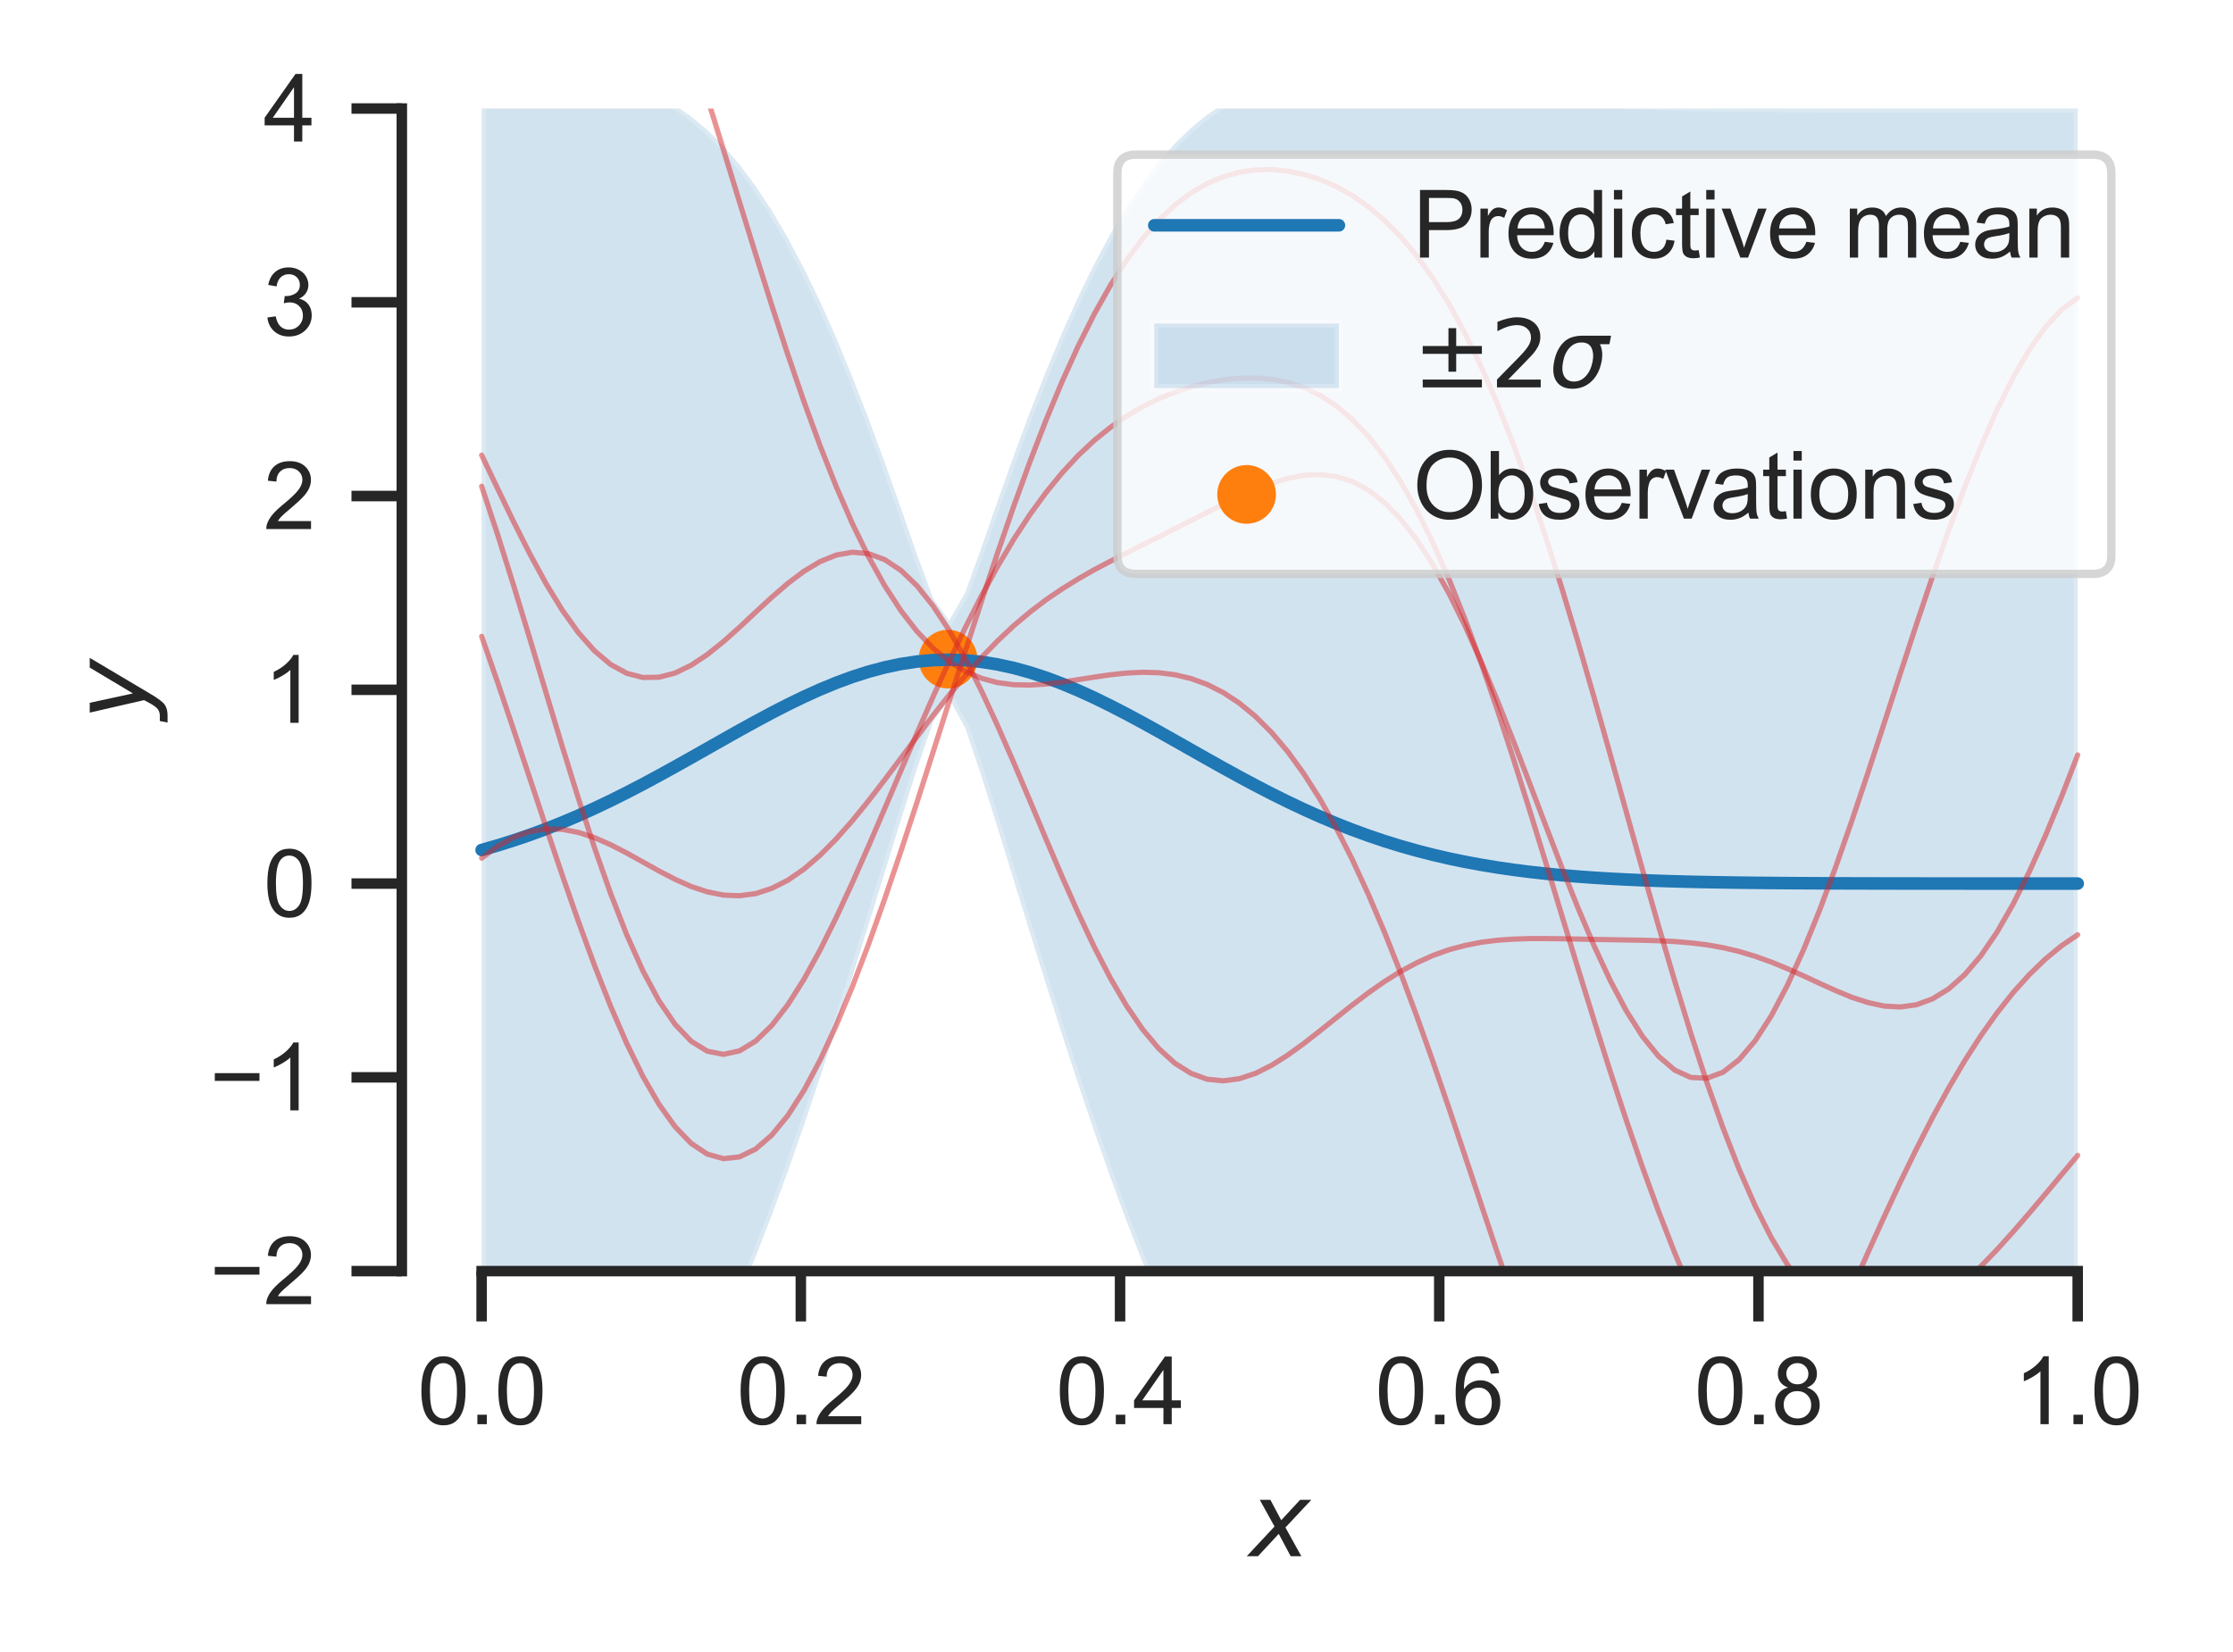
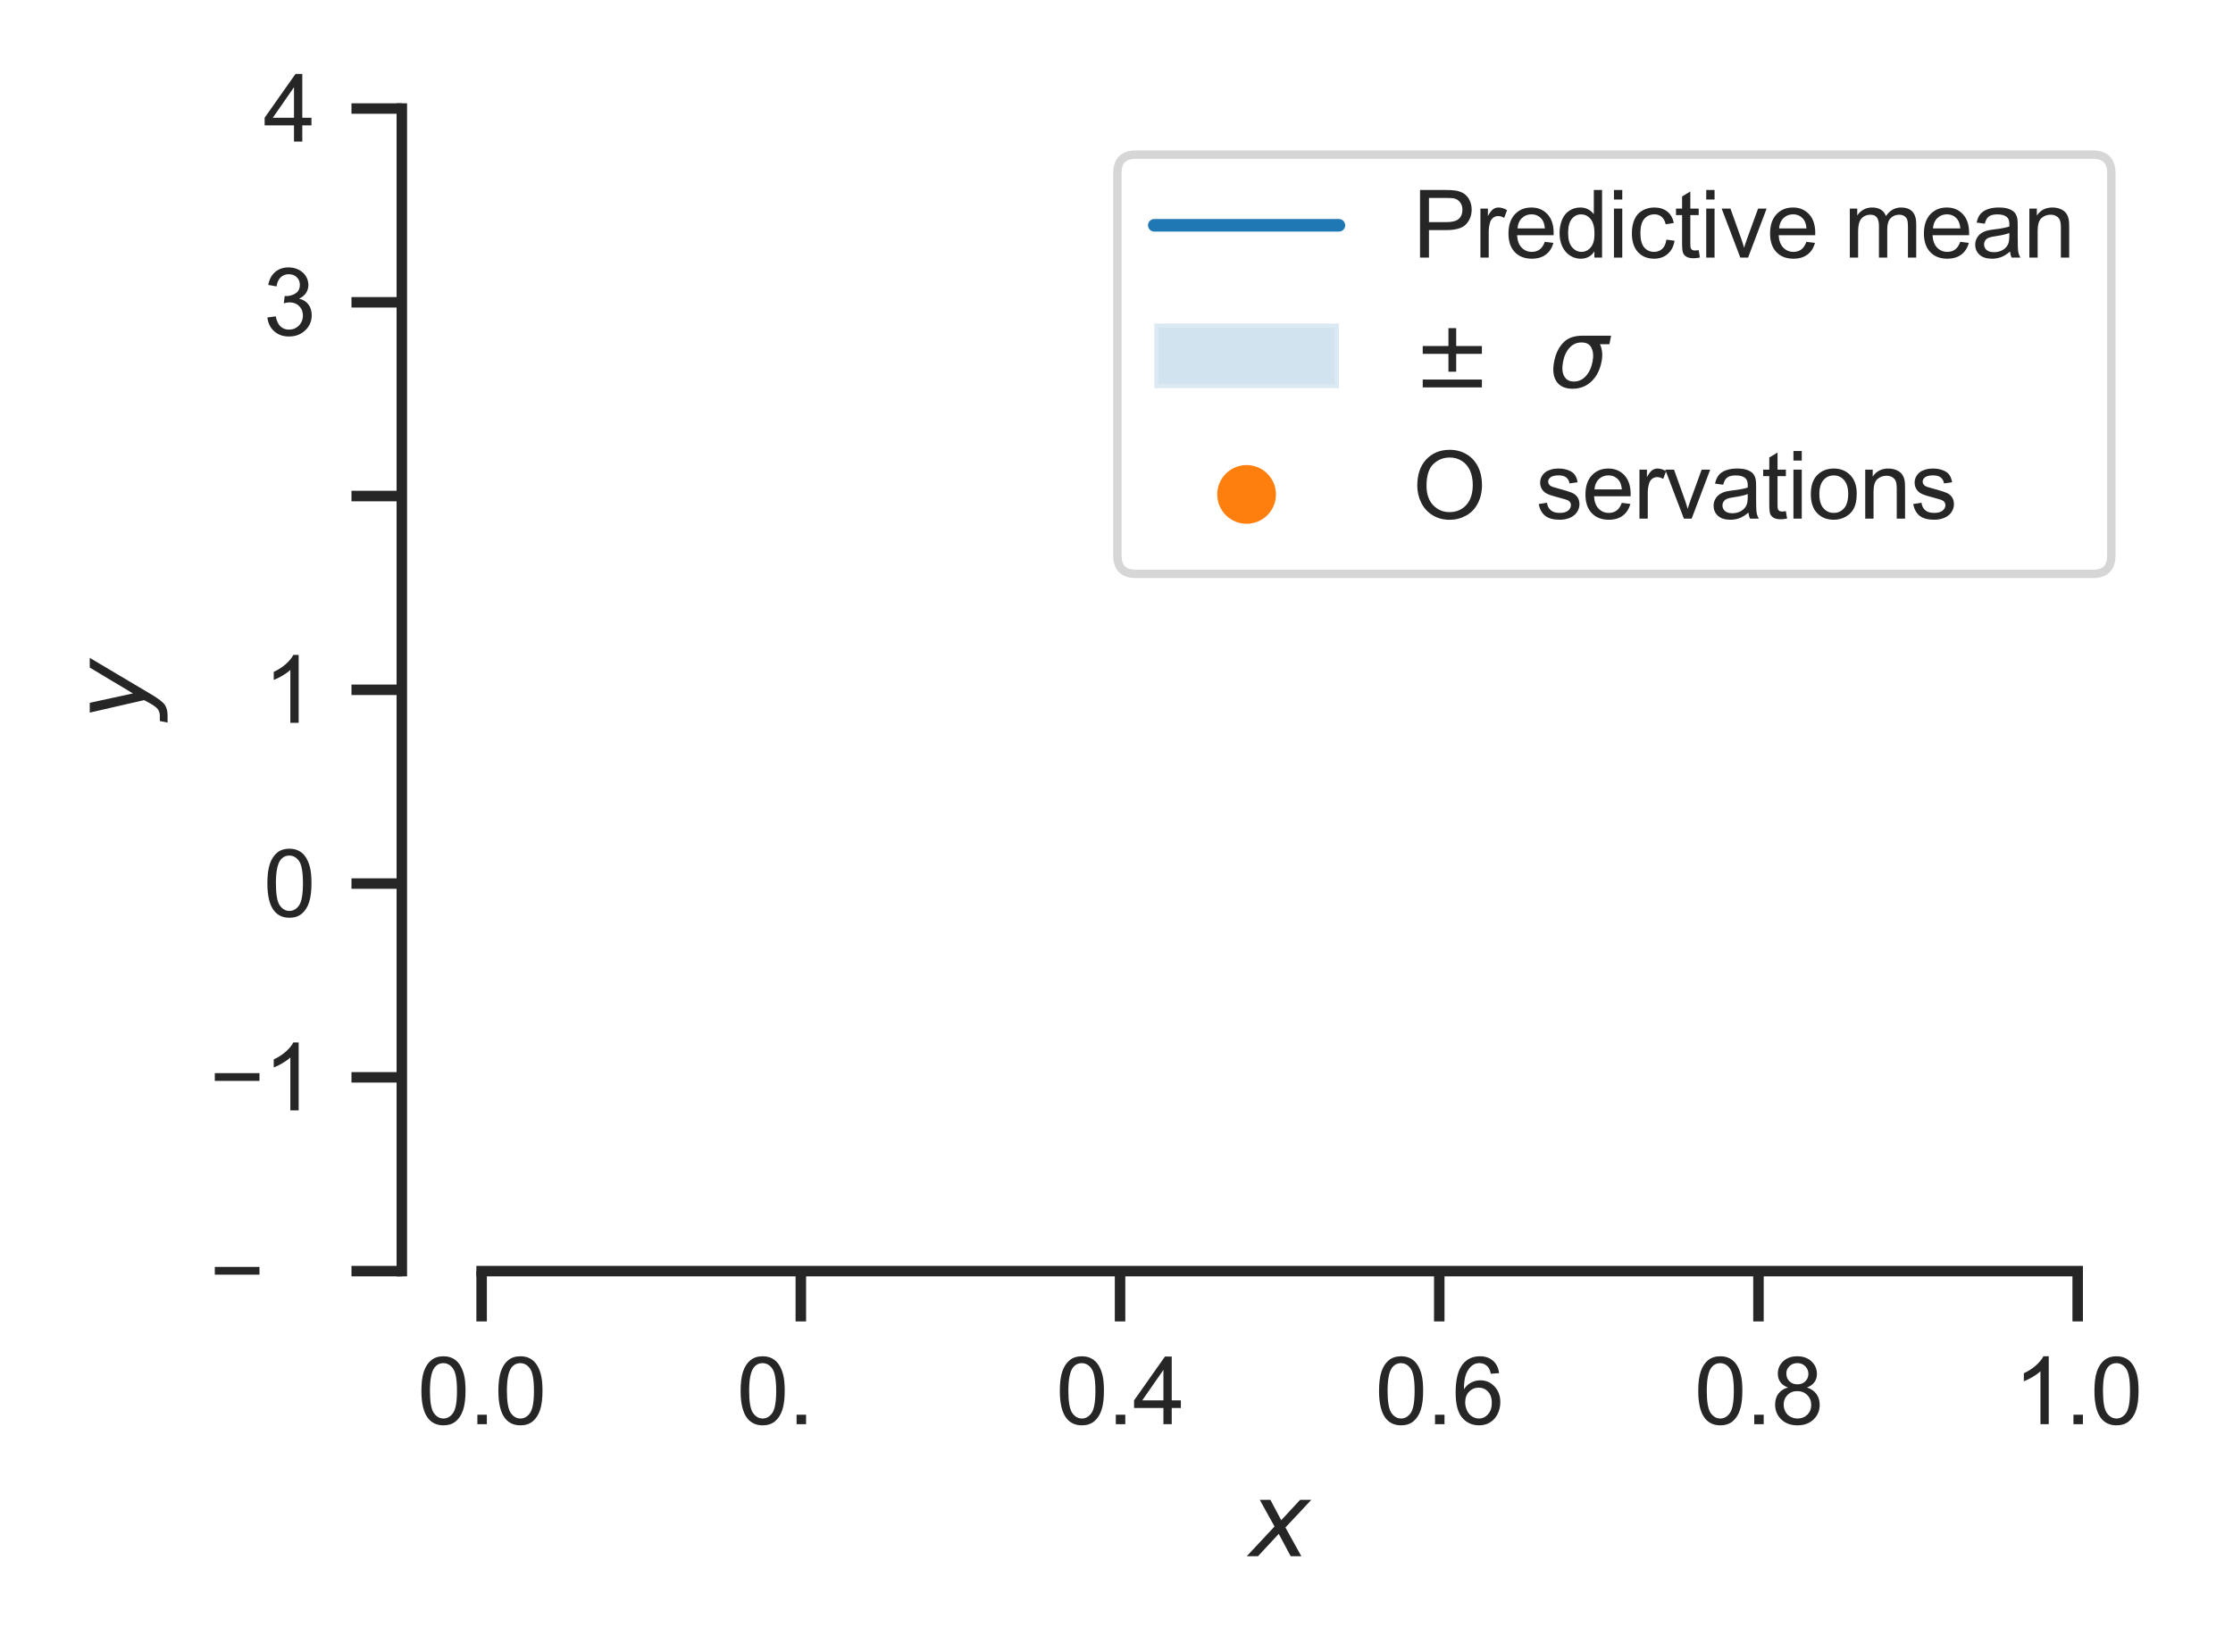
<svg xmlns="http://www.w3.org/2000/svg" xmlns:xlink="http://www.w3.org/1999/xlink" width="212.913pt" height="157.557pt" viewBox="0 0 212.913 157.557" version="1.1">
  <defs>
    <style type="text/css">*{stroke-linejoin: round; stroke-linecap: butt}</style>
  </defs>
  <g id="figure_1">
    <g id="patch_1">
      <path d="M 0 157.557  L 212.913 157.557  L 212.913 0  L 0 0  z " style="fill: #ffffff" />
    </g>
    <g id="axes_1">
      <g id="patch_2">
        <path d="M 38.313 121.229  L 205.713 121.229  L 205.713 10.349  L 38.313 10.349  z " style="fill: #ffffff" />
      </g>
      <g id="matplotlib.axis_1">
        <g id="xtick_1">
          <g id="line2d_1">
            <defs>
              <path id="m4e5425ed38" d="M 0 0  L 0 4.8  " style="stroke: #262626" />
            </defs>
            <g>
              <use xlink:href="#m4e5425ed38" x="45.922" y="121.229" style="fill: #262626; stroke: #262626" />
            </g>
          </g>
          <g id="text_1">
            <g style="fill: #262626" transform="translate(39.806 135.828) scale(0.088 -0.088)">
              <defs>
                <path id="ArialMT-30" d="M 266 2259  Q 266 3072 433 3567  Q 600 4063 929 4331  Q 1259 4600 1759 4600  Q 2128 4600 2406 4451  Q 2684 4303 2865 4023  Q 3047 3744 3150 3342  Q 3253 2941 3253 2259  Q 3253 1453 3087 958  Q 2922 463 2592 192  Q 2263 -78 1759 -78  Q 1097 -78 719 397  Q 266 969 266 2259  z M 844 2259  Q 844 1131 1108 757  Q 1372 384 1759 384  Q 2147 384 2411 759  Q 2675 1134 2675 2259  Q 2675 3391 2411 3762  Q 2147 4134 1753 4134  Q 1366 4134 1134 3806  Q 844 3388 844 2259  z " transform="scale(0.016)" />
                <path id="ArialMT-2e" d="M 581 0  L 581 641  L 1222 641  L 1222 0  L 581 0  z " transform="scale(0.016)" />
              </defs>
              <use xlink:href="#ArialMT-30" />
              <use xlink:href="#ArialMT-2e" x="55.615" />
              <use xlink:href="#ArialMT-30" x="83.398" />
            </g>
          </g>
        </g>
        <g id="xtick_2">
          <g id="line2d_2">
            <g>
              <use xlink:href="#m4e5425ed38" x="76.358" y="121.229" style="fill: #262626; stroke: #262626" />
            </g>
          </g>
          <g id="text_2">
            <g style="fill: #262626" transform="translate(70.242 135.828) scale(0.088 -0.088)">
              <defs>
-                 <path id="ArialMT-32" d="M 3222 541  L 3222 0  L 194 0  Q 188 203 259 391  Q 375 700 629 1000  Q 884 1300 1366 1694  Q 2113 2306 2375 2664  Q 2638 3022 2638 3341  Q 2638 3675 2398 3904  Q 2159 4134 1775 4134  Q 1369 4134 1125 3890  Q 881 3647 878 3216  L 300 3275  Q 359 3922 746 4261  Q 1134 4600 1788 4600  Q 2447 4600 2831 4234  Q 3216 3869 3216 3328  Q 3216 3053 3103 2787  Q 2991 2522 2730 2228  Q 2469 1934 1863 1422  Q 1356 997 1212 845  Q 1069 694 975 541  L 3222 541  z " transform="scale(0.016)" />
-               </defs>
+                 </defs>
              <use xlink:href="#ArialMT-30" />
              <use xlink:href="#ArialMT-2e" x="55.615" />
              <use xlink:href="#ArialMT-32" x="83.398" />
            </g>
          </g>
        </g>
        <g id="xtick_3">
          <g id="line2d_3">
            <g>
              <use xlink:href="#m4e5425ed38" x="106.795" y="121.229" style="fill: #262626; stroke: #262626" />
            </g>
          </g>
          <g id="text_3">
            <g style="fill: #262626" transform="translate(100.679 135.828) scale(0.088 -0.088)">
              <defs>
                <path id="ArialMT-34" d="M 2069 0  L 2069 1097  L 81 1097  L 81 1613  L 2172 4581  L 2631 4581  L 2631 1613  L 3250 1613  L 3250 1097  L 2631 1097  L 2631 0  L 2069 0  z M 2069 1613  L 2069 3678  L 634 1613  L 2069 1613  z " transform="scale(0.016)" />
              </defs>
              <use xlink:href="#ArialMT-30" />
              <use xlink:href="#ArialMT-2e" x="55.615" />
              <use xlink:href="#ArialMT-34" x="83.398" />
            </g>
          </g>
        </g>
        <g id="xtick_4">
          <g id="line2d_4">
            <g>
              <use xlink:href="#m4e5425ed38" x="137.231" y="121.229" style="fill: #262626; stroke: #262626" />
            </g>
          </g>
          <g id="text_4">
            <g style="fill: #262626" transform="translate(131.115 135.828) scale(0.088 -0.088)">
              <defs>
                <path id="ArialMT-36" d="M 3184 3459  L 2625 3416  Q 2550 3747 2413 3897  Q 2184 4138 1850 4138  Q 1581 4138 1378 3988  Q 1113 3794 959 3422  Q 806 3050 800 2363  Q 1003 2672 1297 2822  Q 1591 2972 1913 2972  Q 2475 2972 2870 2558  Q 3266 2144 3266 1488  Q 3266 1056 3080 686  Q 2894 316 2569 119  Q 2244 -78 1831 -78  Q 1128 -78 684 439  Q 241 956 241 2144  Q 241 3472 731 4075  Q 1159 4600 1884 4600  Q 2425 4600 2770 4297  Q 3116 3994 3184 3459  z M 888 1484  Q 888 1194 1011 928  Q 1134 663 1356 523  Q 1578 384 1822 384  Q 2178 384 2434 671  Q 2691 959 2691 1453  Q 2691 1928 2437 2201  Q 2184 2475 1800 2475  Q 1419 2475 1153 2201  Q 888 1928 888 1484  z " transform="scale(0.016)" />
              </defs>
              <use xlink:href="#ArialMT-30" />
              <use xlink:href="#ArialMT-2e" x="55.615" />
              <use xlink:href="#ArialMT-36" x="83.398" />
            </g>
          </g>
        </g>
        <g id="xtick_5">
          <g id="line2d_5">
            <g>
              <use xlink:href="#m4e5425ed38" x="167.667" y="121.229" style="fill: #262626; stroke: #262626" />
            </g>
          </g>
          <g id="text_5">
            <g style="fill: #262626" transform="translate(161.551 135.828) scale(0.088 -0.088)">
              <defs>
                <path id="ArialMT-38" d="M 1131 2484  Q 781 2613 612 2850  Q 444 3088 444 3419  Q 444 3919 803 4259  Q 1163 4600 1759 4600  Q 2359 4600 2725 4251  Q 3091 3903 3091 3403  Q 3091 3084 2923 2848  Q 2756 2613 2416 2484  Q 2838 2347 3058 2040  Q 3278 1734 3278 1309  Q 3278 722 2862 322  Q 2447 -78 1769 -78  Q 1091 -78 675 323  Q 259 725 259 1325  Q 259 1772 486 2073  Q 713 2375 1131 2484  z M 1019 3438  Q 1019 3113 1228 2906  Q 1438 2700 1772 2700  Q 2097 2700 2305 2904  Q 2513 3109 2513 3406  Q 2513 3716 2298 3927  Q 2084 4138 1766 4138  Q 1444 4138 1231 3931  Q 1019 3725 1019 3438  z M 838 1322  Q 838 1081 952 856  Q 1066 631 1291 507  Q 1516 384 1775 384  Q 2178 384 2440 643  Q 2703 903 2703 1303  Q 2703 1709 2433 1975  Q 2163 2241 1756 2241  Q 1359 2241 1098 1978  Q 838 1716 838 1322  z " transform="scale(0.016)" />
              </defs>
              <use xlink:href="#ArialMT-30" />
              <use xlink:href="#ArialMT-2e" x="55.615" />
              <use xlink:href="#ArialMT-38" x="83.398" />
            </g>
          </g>
        </g>
        <g id="xtick_6">
          <g id="line2d_6">
            <g>
              <use xlink:href="#m4e5425ed38" x="198.104" y="121.229" style="fill: #262626; stroke: #262626" />
            </g>
          </g>
          <g id="text_6">
            <g style="fill: #262626" transform="translate(191.988 135.828) scale(0.088 -0.088)">
              <defs>
                <path id="ArialMT-31" d="M 2384 0  L 1822 0  L 1822 3584  Q 1619 3391 1289 3197  Q 959 3003 697 2906  L 697 3450  Q 1169 3672 1522 3987  Q 1875 4303 2022 4600  L 2384 4600  L 2384 0  z " transform="scale(0.016)" />
              </defs>
              <use xlink:href="#ArialMT-31" />
              <use xlink:href="#ArialMT-2e" x="55.615" />
              <use xlink:href="#ArialMT-30" x="83.398" />
            </g>
          </g>
        </g>
        <g id="text_7">
          <g style="fill: #262626" transform="translate(119.133 148.449) scale(0.096 -0.096)">
            <defs>
              <path id="DejaVuSans-Oblique-78" d="M 3841 3500  L 2234 1784  L 3219 0  L 2559 0  L 1819 1388  L 531 0  L -166 0  L 1556 1844  L 641 3500  L 1300 3500  L 1972 2234  L 3144 3500  L 3841 3500  z " transform="scale(0.016)" />
            </defs>
            <use xlink:href="#DejaVuSans-Oblique-78" transform="translate(0 0.312)" />
          </g>
        </g>
      </g>
      <g id="matplotlib.axis_2">
        <g id="ytick_1">
          <g id="line2d_7">
            <defs>
              <path id="m8a54c8a259" d="M 0 0  L -4.8 0  " style="stroke: #262626" />
            </defs>
            <g>
              <use xlink:href="#m8a54c8a259" x="38.313" y="121.229" style="fill: #262626; stroke: #262626" />
            </g>
          </g>
          <g id="text_8">
            <g style="fill: #262626" transform="translate(19.98 124.379) scale(0.088 -0.088)">
              <defs>
                <path id="ArialMT-2212" d="M 3381 1997  L 356 1997  L 356 2522  L 3381 2522  L 3381 1997  z " transform="scale(0.016)" />
              </defs>
              <use xlink:href="#ArialMT-2212" />
              <use xlink:href="#ArialMT-32" x="58.398" />
            </g>
          </g>
        </g>
        <g id="ytick_2">
          <g id="line2d_8">
            <g>
              <use xlink:href="#m8a54c8a259" x="38.313" y="102.749" style="fill: #262626; stroke: #262626" />
            </g>
          </g>
          <g id="text_9">
            <g style="fill: #262626" transform="translate(19.98 105.899) scale(0.088 -0.088)">
              <use xlink:href="#ArialMT-2212" />
              <use xlink:href="#ArialMT-31" x="58.398" />
            </g>
          </g>
        </g>
        <g id="ytick_3">
          <g id="line2d_9">
            <g>
              <use xlink:href="#m8a54c8a259" x="38.313" y="84.269" style="fill: #262626; stroke: #262626" />
            </g>
          </g>
          <g id="text_10">
            <g style="fill: #262626" transform="translate(25.119 87.419) scale(0.088 -0.088)">
              <use xlink:href="#ArialMT-30" />
            </g>
          </g>
        </g>
        <g id="ytick_4">
          <g id="line2d_10">
            <g>
              <use xlink:href="#m8a54c8a259" x="38.313" y="65.789" style="fill: #262626; stroke: #262626" />
            </g>
          </g>
          <g id="text_11">
            <g style="fill: #262626" transform="translate(25.119 68.939) scale(0.088 -0.088)">
              <use xlink:href="#ArialMT-31" />
            </g>
          </g>
        </g>
        <g id="ytick_5">
          <g id="line2d_11">
            <g>
              <use xlink:href="#m8a54c8a259" x="38.313" y="47.309" style="fill: #262626; stroke: #262626" />
            </g>
          </g>
          <g id="text_12">
            <g style="fill: #262626" transform="translate(25.119 50.459) scale(0.088 -0.088)">
              <use xlink:href="#ArialMT-32" />
            </g>
          </g>
        </g>
        <g id="ytick_6">
          <g id="line2d_12">
            <g>
              <use xlink:href="#m8a54c8a259" x="38.313" y="28.829" style="fill: #262626; stroke: #262626" />
            </g>
          </g>
          <g id="text_13">
            <g style="fill: #262626" transform="translate(25.119 31.979) scale(0.088 -0.088)">
              <defs>
                <path id="ArialMT-33" d="M 269 1209  L 831 1284  Q 928 806 1161 595  Q 1394 384 1728 384  Q 2125 384 2398 659  Q 2672 934 2672 1341  Q 2672 1728 2419 1979  Q 2166 2231 1775 2231  Q 1616 2231 1378 2169  L 1441 2663  Q 1497 2656 1531 2656  Q 1891 2656 2178 2843  Q 2466 3031 2466 3422  Q 2466 3731 2256 3934  Q 2047 4138 1716 4138  Q 1388 4138 1169 3931  Q 950 3725 888 3313  L 325 3413  Q 428 3978 793 4289  Q 1159 4600 1703 4600  Q 2078 4600 2393 4439  Q 2709 4278 2876 4000  Q 3044 3722 3044 3409  Q 3044 3113 2884 2869  Q 2725 2625 2413 2481  Q 2819 2388 3044 2092  Q 3269 1797 3269 1353  Q 3269 753 2831 336  Q 2394 -81 1725 -81  Q 1122 -81 723 278  Q 325 638 269 1209  z " transform="scale(0.016)" />
              </defs>
              <use xlink:href="#ArialMT-33" />
            </g>
          </g>
        </g>
        <g id="ytick_7">
          <g id="line2d_13">
            <g>
              <use xlink:href="#m8a54c8a259" x="38.313" y="10.349" style="fill: #262626; stroke: #262626" />
            </g>
          </g>
          <g id="text_14">
            <g style="fill: #262626" transform="translate(25.119 13.499) scale(0.088 -0.088)">
              <use xlink:href="#ArialMT-34" />
            </g>
          </g>
        </g>
        <g id="text_15">
          <g style="fill: #262626" transform="translate(13.963 68.669) rotate(-90) scale(0.096 -0.096)">
            <defs>
              <path id="DejaVuSans-Oblique-79" d="M 1588 -325  Q 1188 -997 936 -1164  Q 684 -1331 294 -1331  L -159 -1331  L -63 -850  L 269 -850  Q 509 -850 678 -719  Q 847 -588 1056 -206  L 1234 128  L 459 3500  L 1069 3500  L 1650 819  L 3256 3500  L 3859 3500  L 1588 -325  z " transform="scale(0.016)" />
            </defs>
            <use xlink:href="#DejaVuSans-Oblique-79" transform="translate(0 0.312)" />
          </g>
        </g>
      </g>
      <g id="PolyCollection_1">
        <defs>
          <path id="mef0ce78809" d="M 45.922 -149.575  L 45.922 -3.402  L 47.459 -4.089  L 48.996 -4.88  L 50.534 -5.785  L 52.071 -6.82  L 53.608 -7.996  L 55.145 -9.329  L 56.682 -10.832  L 58.219 -12.519  L 59.757 -14.404  L 61.294 -16.499  L 62.831 -18.815  L 64.368 -21.361  L 65.905 -24.145  L 67.443 -27.172  L 68.98 -30.442  L 70.517 -33.955  L 72.054 -37.705  L 73.591 -41.684  L 75.129 -45.878  L 76.666 -50.271  L 78.203 -54.843  L 79.74 -59.569  L 81.277 -64.419  L 82.815 -69.361  L 84.352 -74.352  L 85.889 -79.337  L 87.426 -84.217  L 88.963 -88.685  L 90.5 -90.933  L 92.038 -88.118  L 93.575 -83.55  L 95.112 -78.646  L 96.649 -73.655  L 98.186 -68.668  L 99.724 -63.737  L 101.261 -58.902  L 102.798 -54.196  L 104.335 -49.648  L 105.872 -45.281  L 107.41 -41.116  L 108.947 -37.169  L 110.484 -33.451  L 112.021 -29.972  L 113.558 -26.736  L 115.096 -23.743  L 116.633 -20.992  L 118.17 -18.478  L 119.707 -16.194  L 121.244 -14.129  L 122.781 -12.272  L 124.319 -10.612  L 125.856 -9.133  L 127.393 -7.823  L 128.93 -6.667  L 130.467 -5.652  L 132.005 -4.763  L 133.542 -3.988  L 135.079 -3.314  L 136.616 -2.729  L 138.153 -2.225  L 139.691 -1.79  L 141.228 -1.416  L 142.765 -1.095  L 144.302 -0.82  L 145.839 -0.586  L 147.377 -0.387  L 148.914 -0.218  L 150.451 -0.074  L 151.988 0.047  L 153.525 0.149  L 155.062 0.234  L 156.6 0.306  L 158.137 0.366  L 159.674 0.415  L 161.211 0.457  L 162.748 0.49  L 164.286 0.518  L 165.823 0.541  L 167.36 0.56  L 168.897 0.575  L 170.434 0.587  L 171.972 0.597  L 173.509 0.604  L 175.046 0.611  L 176.583 0.615  L 178.12 0.619  L 179.658 0.622  L 181.195 0.625  L 182.732 0.627  L 184.269 0.628  L 185.806 0.629  L 187.343 0.63  L 188.881 0.631  L 190.418 0.631  L 191.955 0.632  L 193.492 0.632  L 195.029 0.632  L 196.567 0.632  L 198.104 0.632  L 198.104 -147.208  L 198.104 -147.208  L 196.567 -147.208  L 195.029 -147.208  L 193.492 -147.208  L 191.955 -147.208  L 190.418 -147.209  L 188.881 -147.209  L 187.343 -147.21  L 185.806 -147.211  L 184.269 -147.212  L 182.732 -147.213  L 181.195 -147.215  L 179.658 -147.218  L 178.12 -147.221  L 176.583 -147.224  L 175.046 -147.229  L 173.509 -147.236  L 171.972 -147.243  L 170.434 -147.253  L 168.897 -147.265  L 167.36 -147.28  L 165.823 -147.298  L 164.286 -147.32  L 162.748 -147.346  L 161.211 -147.379  L 159.674 -147.417  L 158.137 -147.463  L 156.6 -147.518  L 155.062 -147.581  L 153.525 -147.656  L 151.988 -147.742  L 150.451 -147.842  L 148.914 -147.954  L 147.377 -148.082  L 145.839 -148.224  L 144.302 -148.381  L 142.765 -148.553  L 141.228 -148.737  L 139.691 -148.933  L 138.153 -149.136  L 136.616 -149.343  L 135.079 -149.547  L 133.542 -149.743  L 132.005 -149.92  L 130.467 -150.07  L 128.93 -150.179  L 127.393 -150.234  L 125.856 -150.219  L 124.319 -150.117  L 122.781 -149.911  L 121.244 -149.581  L 119.707 -149.106  L 118.17 -148.466  L 116.633 -147.642  L 115.096 -146.612  L 113.558 -145.359  L 112.021 -143.866  L 110.484 -142.117  L 108.947 -140.1  L 107.41 -137.806  L 105.872 -135.229  L 104.335 -132.368  L 102.798 -129.224  L 101.261 -125.804  L 99.724 -122.122  L 98.186 -118.196  L 96.649 -114.053  L 95.112 -109.734  L 93.575 -105.319  L 92.038 -101.054  L 90.5 -98.348  L 88.963 -100.513  L 87.426 -104.706  L 85.889 -109.122  L 84.352 -113.46  L 82.815 -117.631  L 81.277 -121.589  L 79.74 -125.307  L 78.203 -128.763  L 76.666 -131.946  L 75.129 -134.848  L 73.591 -137.464  L 72.054 -139.797  L 70.517 -141.852  L 68.98 -143.638  L 67.443 -145.166  L 65.905 -146.451  L 64.368 -147.511  L 62.831 -148.363  L 61.294 -149.027  L 59.757 -149.524  L 58.219 -149.873  L 56.682 -150.095  L 55.145 -150.21  L 53.608 -150.236  L 52.071 -150.19  L 50.534 -150.088  L 48.996 -149.943  L 47.459 -149.769  L 45.922 -149.575  z " style="stroke: #ffffff; stroke-opacity: 0.2; stroke-width: 0.8" />
        </defs>
        <g clip-path="url(#p55a2241782)">
          <use xlink:href="#mef0ce78809" x="0" y="157.557" style="fill: #1f77b4; fill-opacity: 0.2; stroke: #ffffff; stroke-opacity: 0.2; stroke-width: 0.8" />
        </g>
      </g>
      <g id="PathCollection_1">
        <defs>
          <path id="m1a1028ad53" d="M 0 2.4  C 0.636 2.4 1.247 2.147 1.697 1.697  C 2.147 1.247 2.4 0.636 2.4 0  C 2.4 -0.636 2.147 -1.247 1.697 -1.697  C 1.247 -2.147 0.636 -2.4 0 -2.4  C -0.636 -2.4 -1.247 -2.147 -1.697 -1.697  C -2.147 -1.247 -2.4 -0.636 -2.4 0  C -2.4 0.636 -2.147 1.247 -1.697 1.697  C -1.247 2.147 -0.636 2.4 0 2.4  z " style="stroke: #ff7f0e; stroke-width: 0.8" />
        </defs>
        <g clip-path="url(#p55a2241782)">
          <use xlink:href="#m1a1028ad53" x="90.393" y="62.862" style="fill: #ff7f0e; stroke: #ff7f0e; stroke-width: 0.8" />
        </g>
      </g>
      <g id="line2d_14">
-         <path d="M 45.922 81.068  L 47.459 80.628  L 48.996 80.145  L 50.534 79.62  L 52.071 79.052  L 53.608 78.441  L 55.145 77.787  L 56.682 77.093  L 58.219 76.361  L 59.757 75.593  L 61.294 74.794  L 62.831 73.968  L 64.368 73.121  L 65.905 72.258  L 67.443 71.388  L 68.98 70.517  L 70.517 69.653  L 72.054 68.806  L 73.591 67.983  L 75.129 67.194  L 76.666 66.448  L 78.203 65.754  L 79.74 65.119  L 81.277 64.552  L 82.815 64.061  L 84.352 63.651  L 85.889 63.327  L 87.426 63.095  L 88.963 62.958  L 90.5 62.916  L 92.038 62.971  L 93.575 63.122  L 95.112 63.367  L 96.649 63.703  L 98.186 64.125  L 99.724 64.627  L 101.261 65.204  L 102.798 65.847  L 104.335 66.549  L 105.872 67.302  L 107.41 68.096  L 108.947 68.922  L 110.484 69.773  L 112.021 70.638  L 113.558 71.509  L 115.096 72.379  L 116.633 73.24  L 118.17 74.085  L 119.707 74.907  L 121.244 75.702  L 122.781 76.465  L 124.319 77.192  L 125.856 77.881  L 127.393 78.528  L 128.93 79.134  L 130.467 79.696  L 132.005 80.215  L 133.542 80.692  L 135.079 81.126  L 136.616 81.521  L 138.153 81.877  L 139.691 82.196  L 141.228 82.48  L 142.765 82.733  L 144.302 82.956  L 145.839 83.152  L 147.377 83.322  L 148.914 83.471  L 150.451 83.599  L 151.988 83.709  L 153.525 83.803  L 155.062 83.883  L 156.6 83.951  L 158.137 84.008  L 159.674 84.056  L 161.211 84.096  L 162.748 84.129  L 164.286 84.156  L 165.823 84.179  L 167.36 84.197  L 168.897 84.212  L 170.434 84.224  L 171.972 84.233  L 173.509 84.241  L 175.046 84.247  L 176.583 84.252  L 178.12 84.256  L 179.658 84.259  L 181.195 84.262  L 182.732 84.263  L 184.269 84.265  L 185.806 84.266  L 187.343 84.267  L 188.881 84.267  L 190.418 84.268  L 191.955 84.268  L 193.492 84.269  L 195.029 84.269  L 196.567 84.269  L 198.104 84.269  " clip-path="url(#p55a2241782)" style="fill: none; stroke: #1f77b4; stroke-width: 1.2; stroke-linecap: round" />
+         <path d="M 45.922 81.068  L 47.459 80.628  L 48.996 80.145  L 50.534 79.62  L 52.071 79.052  L 53.608 78.441  L 55.145 77.787  L 56.682 77.093  L 58.219 76.361  L 59.757 75.593  L 61.294 74.794  L 62.831 73.968  L 64.368 73.121  L 65.905 72.258  L 67.443 71.388  L 68.98 70.517  L 70.517 69.653  L 72.054 68.806  L 73.591 67.983  L 75.129 67.194  L 76.666 66.448  L 78.203 65.754  L 79.74 65.119  L 81.277 64.552  L 82.815 64.061  L 84.352 63.651  L 85.889 63.327  L 87.426 63.095  L 88.963 62.958  L 90.5 62.916  L 92.038 62.971  L 93.575 63.122  L 95.112 63.367  L 96.649 63.703  L 98.186 64.125  L 99.724 64.627  L 101.261 65.204  L 102.798 65.847  L 104.335 66.549  L 105.872 67.302  L 107.41 68.096  L 108.947 68.922  L 110.484 69.773  L 112.021 70.638  L 113.558 71.509  L 115.096 72.379  L 116.633 73.24  L 118.17 74.085  L 119.707 74.907  L 122.781 76.465  L 124.319 77.192  L 125.856 77.881  L 127.393 78.528  L 128.93 79.134  L 130.467 79.696  L 132.005 80.215  L 133.542 80.692  L 135.079 81.126  L 136.616 81.521  L 138.153 81.877  L 139.691 82.196  L 141.228 82.48  L 142.765 82.733  L 144.302 82.956  L 145.839 83.152  L 147.377 83.322  L 148.914 83.471  L 150.451 83.599  L 151.988 83.709  L 153.525 83.803  L 155.062 83.883  L 156.6 83.951  L 158.137 84.008  L 159.674 84.056  L 161.211 84.096  L 162.748 84.129  L 164.286 84.156  L 165.823 84.179  L 167.36 84.197  L 168.897 84.212  L 170.434 84.224  L 171.972 84.233  L 173.509 84.241  L 175.046 84.247  L 176.583 84.252  L 178.12 84.256  L 179.658 84.259  L 181.195 84.262  L 182.732 84.263  L 184.269 84.265  L 185.806 84.266  L 187.343 84.267  L 188.881 84.267  L 190.418 84.268  L 191.955 84.268  L 193.492 84.269  L 195.029 84.269  L 196.567 84.269  L 198.104 84.269  " clip-path="url(#p55a2241782)" style="fill: none; stroke: #1f77b4; stroke-width: 1.2; stroke-linecap: round" />
      </g>
      <g id="line2d_15">
        <path d="M 45.922 43.407  L 47.459 46.622  L 48.996 49.811  L 50.534 52.854  L 52.071 55.678  L 53.608 58.187  L 55.145 60.334  L 56.682 62.072  L 58.219 63.369  L 59.757 64.213  L 61.294 64.614  L 62.831 64.589  L 64.368 64.19  L 65.905 63.443  L 67.443 62.422  L 68.98 61.188  L 70.517 59.819  L 72.054 58.375  L 73.591 56.961  L 75.129 55.632  L 76.666 54.475  L 78.203 53.555  L 79.74 52.936  L 81.277 52.666  L 82.815 52.804  L 84.352 53.372  L 85.889 54.391  L 87.426 55.861  L 88.963 57.774  L 90.5 60.114  L 92.038 62.83  L 93.575 65.882  L 95.112 69.203  L 96.649 72.707  L 98.186 76.335  L 99.724 79.996  L 101.261 83.597  L 102.798 87.062  L 104.335 90.316  L 105.872 93.286  L 107.41 95.923  L 108.947 98.172  L 110.484 100.006  L 112.021 101.402  L 113.558 102.37  L 115.096 102.927  L 116.633 103.081  L 118.17 102.879  L 119.707 102.371  L 121.244 101.6  L 122.781 100.628  L 124.319 99.518  L 125.856 98.314  L 127.393 97.082  L 128.93 95.86  L 130.467 94.691  L 132.005 93.611  L 133.542 92.653  L 135.079 91.828  L 136.616 91.129  L 138.153 90.581  L 139.691 90.171  L 141.228 89.866  L 142.765 89.673  L 144.302 89.567  L 145.839 89.517  L 147.377 89.515  L 148.914 89.533  L 150.451 89.56  L 151.988 89.595  L 153.525 89.621  L 155.062 89.646  L 156.6 89.673  L 158.137 89.721  L 159.674 89.796  L 161.211 89.925  L 162.748 90.109  L 164.286 90.383  L 165.823 90.743  L 167.36 91.207  L 168.897 91.754  L 170.434 92.392  L 171.972 93.076  L 173.509 93.791  L 175.046 94.484  L 176.583 95.12  L 178.12 95.618  L 179.658 95.952  L 181.195 96.038  L 182.732 95.825  L 184.269 95.263  L 185.806 94.313  L 187.343 92.944  L 188.881 91.141  L 190.418 88.89  L 191.955 86.21  L 193.492 83.137  L 195.029 79.705  L 196.567 75.973  L 198.104 72.005  " clip-path="url(#p55a2241782)" style="fill: none; stroke: #d62728; stroke-opacity: 0.5; stroke-width: 0.5; stroke-linecap: round" />
      </g>
      <g id="line2d_16">
        <path d="M 45.922 46.374  L 47.459 51.023  L 48.996 55.917  L 50.534 60.968  L 52.071 66.093  L 53.608 71.185  L 55.145 76.136  L 56.682 80.844  L 58.219 85.207  L 59.757 89.15  L 61.294 92.585  L 62.831 95.448  L 64.368 97.697  L 65.905 99.306  L 67.443 100.256  L 68.98 100.557  L 70.517 100.221  L 72.054 99.287  L 73.591 97.797  L 75.129 95.809  L 76.666 93.381  L 78.203 90.592  L 79.74 87.491  L 81.277 84.173  L 82.815 80.693  L 84.352 77.122  L 85.889 73.52  L 87.426 69.944  L 88.963 66.455  L 90.5 63.081  L 92.038 59.868  L 93.575 56.846  L 95.112 54.035  L 96.649 51.45  L 98.186 49.097  L 99.724 46.986  L 101.261 45.109  L 102.798 43.446  L 104.335 42.004  L 105.872 40.761  L 107.41 39.694  L 108.947 38.785  L 110.484 38.027  L 112.021 37.399  L 113.558 36.894  L 115.096 36.498  L 116.633 36.225  L 118.17 36.067  L 119.707 36.045  L 121.244 36.166  L 122.781 36.464  L 124.319 36.967  L 125.856 37.699  L 127.393 38.699  L 128.93 39.988  L 130.467 41.603  L 132.005 43.579  L 133.542 45.921  L 135.079 48.641  L 136.616 51.75  L 138.153 55.231  L 139.691 59.07  L 141.228 63.235  L 142.765 67.681  L 144.302 72.373  L 145.839 77.245  L 147.377 82.237  L 148.914 87.292  L 150.451 92.333  L 151.988 97.308  L 153.525 102.16  L 155.062 106.834  L 156.6 111.304  L 158.137 115.521  L 159.674 119.471  L 161.211 123.156  L 162.748 126.566  L 164.286 129.715  L 165.823 132.62  L 167.36 135.305  L 168.897 137.781  L 170.434 140.077  L 171.972 142.203  L 173.509 144.173  L 175.046 145.99  L 176.583 147.633  L 178.12 149.09  L 179.658 150.314  L 181.195 151.278  L 182.732 151.92  L 184.269 152.185  L 185.806 152.021  L 187.343 151.359  L 188.881 150.164  L 190.418 148.383  L 191.955 145.977  L 193.492 142.944  L 195.029 139.284  L 196.567 135.009  L 198.104 130.173  " clip-path="url(#p55a2241782)" style="fill: none; stroke: #d62728; stroke-opacity: 0.5; stroke-width: 0.5; stroke-linecap: round" />
      </g>
      <g id="line2d_17">
        <path d="M 45.922 81.848  L 47.459 80.697  L 48.996 79.847  L 50.534 79.305  L 52.071 79.062  L 53.608 79.097  L 55.145 79.39  L 56.682 79.889  L 58.219 80.564  L 59.757 81.356  L 61.294 82.208  L 62.831 83.066  L 64.368 83.861  L 65.905 84.547  L 67.443 85.06  L 68.98 85.368  L 70.517 85.428  L 72.054 85.224  L 73.591 84.724  L 75.129 83.944  L 76.666 82.883  L 78.203 81.557  L 79.74 80.004  L 81.277 78.264  L 82.815 76.371  L 84.352 74.375  L 85.889 72.329  L 87.426 70.268  L 88.963 68.246  L 90.5 66.294  L 92.038 64.442  L 93.575 62.715  L 95.112 61.129  L 96.649 59.684  L 98.186 58.386  L 99.724 57.217  L 101.261 56.166  L 102.798 55.216  L 104.335 54.337  L 105.872 53.529  L 107.41 52.736  L 108.947 51.967  L 110.484 51.205  L 112.021 50.423  L 113.558 49.652  L 115.096 48.87  L 116.633 48.096  L 118.17 47.356  L 119.707 46.674  L 121.244 46.088  L 122.781 45.619  L 124.319 45.336  L 125.856 45.258  L 127.393 45.44  L 128.93 45.923  L 130.467 46.738  L 132.005 47.923  L 133.542 49.499  L 135.079 51.467  L 136.616 53.837  L 138.153 56.586  L 139.691 59.692  L 141.228 63.12  L 142.765 66.801  L 144.302 70.684  L 145.839 74.686  L 147.377 78.728  L 148.914 82.723  L 150.451 86.573  L 151.988 90.193  L 153.525 93.498  L 155.062 96.403  L 156.6 98.833  L 158.137 100.735  L 159.674 102.056  L 161.211 102.758  L 162.748 102.835  L 164.286 102.26  L 165.823 101.061  L 167.36 99.249  L 168.897 96.868  L 170.434 93.952  L 171.972 90.564  L 173.509 86.774  L 175.046 82.641  L 176.583 78.241  L 178.12 73.659  L 179.658 68.962  L 181.195 64.23  L 182.732 59.539  L 184.269 54.962  L 185.806 50.564  L 187.343 46.416  L 188.881 42.569  L 190.418 39.08  L 191.955 35.989  L 193.492 33.354  L 195.029 31.191  L 196.567 29.537  L 198.104 28.406  " clip-path="url(#p55a2241782)" style="fill: none; stroke: #d62728; stroke-opacity: 0.5; stroke-width: 0.5; stroke-linecap: round" />
      </g>
      <g id="line2d_18">
        <path d="M 64.046 -1  L 64.368 -0.092  L 65.905 4.513  L 67.443 9.334  L 68.98 14.281  L 70.517 19.285  L 72.054 24.257  L 73.591 29.136  L 75.129 33.848  L 76.666 38.333  L 78.203 42.539  L 79.74 46.423  L 81.277 49.954  L 82.815 53.098  L 84.352 55.859  L 85.889 58.227  L 87.426 60.209  L 88.963 61.817  L 90.5 63.08  L 92.038 64.029  L 93.575 64.688  L 95.112 65.103  L 96.649 65.303  L 98.186 65.337  L 99.724 65.24  L 101.261 65.058  L 102.798 64.822  L 104.335 64.577  L 105.872 64.356  L 107.41 64.191  L 108.947 64.117  L 110.484 64.16  L 112.021 64.35  L 113.558 64.717  L 115.096 65.274  L 116.633 66.049  L 118.17 67.062  L 119.707 68.329  L 121.244 69.864  L 122.781 71.682  L 124.319 73.797  L 125.856 76.212  L 127.393 78.933  L 128.93 81.96  L 130.467 85.291  L 132.005 88.898  L 133.542 92.776  L 135.079 96.896  L 136.616 101.212  L 138.153 105.68  L 139.691 110.256  L 141.228 114.874  L 142.765 119.455  L 144.302 123.948  L 145.839 128.257  L 147.377 132.322  L 148.914 136.067  L 150.451 139.425  L 151.988 142.334  L 153.525 144.75  L 155.062 146.622  L 156.6 147.942  L 158.137 148.67  L 159.674 148.836  L 161.211 148.435  L 162.748 147.495  L 164.286 146.053  L 165.823 144.158  L 167.36 141.847  L 168.897 139.192  L 170.434 136.258  L 171.972 133.095  L 173.509 129.774  L 175.046 126.352  L 176.583 122.884  L 178.12 119.43  L 179.658 116.033  L 181.195 112.732  L 182.732 109.571  L 184.269 106.567  L 185.806 103.759  L 187.343 101.149  L 188.881 98.761  L 190.418 96.597  L 191.955 94.659  L 193.492 92.951  L 195.029 91.464  L 196.567 90.196  L 198.104 89.152  " clip-path="url(#p55a2241782)" style="fill: none; stroke: #d62728; stroke-opacity: 0.5; stroke-width: 0.5; stroke-linecap: round" />
      </g>
      <g id="line2d_19">
        <path d="M 45.922 60.693  L 47.459 65.108  L 48.996 69.663  L 50.534 74.283  L 52.071 78.912  L 53.608 83.461  L 55.145 87.871  L 56.682 92.064  L 58.219 95.966  L 59.757 99.517  L 61.294 102.65  L 62.831 105.314  L 64.368 107.458  L 65.905 109.053  L 67.443 110.074  L 68.98 110.503  L 70.517 110.335  L 72.054 109.585  L 73.591 108.25  L 75.129 106.375  L 76.666 103.975  L 78.203 101.095  L 79.74 97.784  L 81.277 94.083  L 82.815 90.055  L 84.352 85.745  L 85.889 81.215  L 87.426 76.531  L 88.963 71.738  L 90.5 66.912  L 92.038 62.102  L 93.575 57.365  L 95.112 52.747  L 96.649 48.304  L 98.186 44.078  L 99.724 40.101  L 101.261 36.407  L 102.798 33.021  L 104.335 29.954  L 105.872 27.221  L 107.41 24.822  L 108.947 22.755  L 110.484 21.005  L 112.021 19.562  L 113.558 18.399  L 115.096 17.506  L 116.633 16.856  L 118.17 16.427  L 119.707 16.204  L 121.244 16.168  L 122.781 16.315  L 124.319 16.63  L 125.856 17.119  L 127.393 17.788  L 128.93 18.651  L 130.467 19.716  L 132.005 21.017  L 133.542 22.563  L 135.079 24.393  L 136.616 26.529  L 138.153 28.985  L 139.691 31.795  L 141.228 34.96  L 142.765 38.492  L 144.302 42.386  L 145.839 46.632  L 147.377 51.21  L 148.914 56.079  L 150.451 61.193  L 151.988 66.502  L 153.525 71.935  L 155.062 77.43  L 156.6 82.915  L 158.137 88.312  L 159.674 93.536  L 161.211 98.538  L 162.748 103.237  L 164.286 107.572  L 165.823 111.512  L 167.36 115.016  L 168.897 118.052  L 170.434 120.616  L 171.972 122.701  L 173.509 124.318  L 175.046 125.482  L 176.583 126.221  L 178.12 126.564  L 179.658 126.541  L 181.195 126.195  L 182.732 125.554  L 184.269 124.662  L 185.806 123.543  L 187.343 122.231  L 188.881 120.764  L 190.418 119.173  L 191.955 117.468  L 193.492 115.693  L 195.029 113.871  L 196.567 112.028  L 198.104 110.193  " clip-path="url(#p55a2241782)" style="fill: none; stroke: #d62728; stroke-opacity: 0.5; stroke-width: 0.5; stroke-linecap: round" />
      </g>
      <g id="patch_3">
        <path d="M 38.313 121.229  L 38.313 10.349  " style="fill: none; stroke: #262626; stroke-linejoin: miter; stroke-linecap: square" />
      </g>
      <g id="patch_4">
        <path d="M 45.922 121.229  L 198.104 121.229  " style="fill: none; stroke: #262626; stroke-linejoin: miter; stroke-linecap: square" />
      </g>
      <g id="legend_1">
        <g id="patch_5">
          <path d="M 108.301 54.733  L 199.553 54.733  Q 201.313 54.733 201.313 52.973  L 201.313 16.509  Q 201.313 14.749 199.553 14.749  L 108.301 14.749  Q 106.541 14.749 106.541 16.509  L 106.541 52.973  Q 106.541 54.733 108.301 54.733  z " style="fill: #ffffff; opacity: 0.8; stroke: #cccccc; stroke-width: 0.8; stroke-linejoin: miter" />
        </g>
        <g id="line2d_20">
          <path d="M 110.061 21.488  L 118.861 21.488  L 127.661 21.488  " style="fill: none; stroke: #1f77b4; stroke-width: 1.2; stroke-linecap: round" />
        </g>
        <g id="text_16">
          <g style="fill: #262626" transform="translate(134.701 24.568) scale(0.088 -0.088)">
            <defs>
              <path id="ArialMT-50" d="M 494 0  L 494 4581  L 2222 4581  Q 2678 4581 2919 4538  Q 3256 4481 3484 4323  Q 3713 4166 3852 3881  Q 3991 3597 3991 3256  Q 3991 2672 3619 2267  Q 3247 1863 2275 1863  L 1100 1863  L 1100 0  L 494 0  z M 1100 2403  L 2284 2403  Q 2872 2403 3119 2622  Q 3366 2841 3366 3238  Q 3366 3525 3220 3729  Q 3075 3934 2838 4000  Q 2684 4041 2272 4041  L 1100 4041  L 1100 2403  z " transform="scale(0.016)" />
              <path id="ArialMT-72" d="M 416 0  L 416 3319  L 922 3319  L 922 2816  Q 1116 3169 1280 3281  Q 1444 3394 1641 3394  Q 1925 3394 2219 3213  L 2025 2691  Q 1819 2813 1613 2813  Q 1428 2813 1281 2702  Q 1134 2591 1072 2394  Q 978 2094 978 1738  L 978 0  L 416 0  z " transform="scale(0.016)" />
              <path id="ArialMT-65" d="M 2694 1069  L 3275 997  Q 3138 488 2766 206  Q 2394 -75 1816 -75  Q 1088 -75 661 373  Q 234 822 234 1631  Q 234 2469 665 2931  Q 1097 3394 1784 3394  Q 2450 3394 2872 2941  Q 3294 2488 3294 1666  Q 3294 1616 3291 1516  L 816 1516  Q 847 969 1125 678  Q 1403 388 1819 388  Q 2128 388 2347 550  Q 2566 713 2694 1069  z M 847 1978  L 2700 1978  Q 2663 2397 2488 2606  Q 2219 2931 1791 2931  Q 1403 2931 1139 2672  Q 875 2413 847 1978  z " transform="scale(0.016)" />
              <path id="ArialMT-64" d="M 2575 0  L 2575 419  Q 2259 -75 1647 -75  Q 1250 -75 917 144  Q 584 363 401 755  Q 219 1147 219 1656  Q 219 2153 384 2558  Q 550 2963 881 3178  Q 1213 3394 1622 3394  Q 1922 3394 2156 3267  Q 2391 3141 2538 2938  L 2538 4581  L 3097 4581  L 3097 0  L 2575 0  z M 797 1656  Q 797 1019 1065 703  Q 1334 388 1700 388  Q 2069 388 2326 689  Q 2584 991 2584 1609  Q 2584 2291 2321 2609  Q 2059 2928 1675 2928  Q 1300 2928 1048 2622  Q 797 2316 797 1656  z " transform="scale(0.016)" />
              <path id="ArialMT-69" d="M 425 3934  L 425 4581  L 988 4581  L 988 3934  L 425 3934  z M 425 0  L 425 3319  L 988 3319  L 988 0  L 425 0  z " transform="scale(0.016)" />
              <path id="ArialMT-63" d="M 2588 1216  L 3141 1144  Q 3050 572 2676 248  Q 2303 -75 1759 -75  Q 1078 -75 664 370  Q 250 816 250 1647  Q 250 2184 428 2587  Q 606 2991 970 3192  Q 1334 3394 1763 3394  Q 2303 3394 2647 3120  Q 2991 2847 3088 2344  L 2541 2259  Q 2463 2594 2264 2762  Q 2066 2931 1784 2931  Q 1359 2931 1093 2626  Q 828 2322 828 1663  Q 828 994 1084 691  Q 1341 388 1753 388  Q 2084 388 2306 591  Q 2528 794 2588 1216  z " transform="scale(0.016)" />
              <path id="ArialMT-74" d="M 1650 503  L 1731 6  Q 1494 -44 1306 -44  Q 1000 -44 831 53  Q 663 150 594 308  Q 525 466 525 972  L 525 2881  L 113 2881  L 113 3319  L 525 3319  L 525 4141  L 1084 4478  L 1084 3319  L 1650 3319  L 1650 2881  L 1084 2881  L 1084 941  Q 1084 700 1114 631  Q 1144 563 1211 522  Q 1278 481 1403 481  Q 1497 481 1650 503  z " transform="scale(0.016)" />
              <path id="ArialMT-76" d="M 1344 0  L 81 3319  L 675 3319  L 1388 1331  Q 1503 1009 1600 663  Q 1675 925 1809 1294  L 2547 3319  L 3125 3319  L 1869 0  L 1344 0  z " transform="scale(0.016)" />
              <path id="ArialMT-20" transform="scale(0.016)" />
              <path id="ArialMT-6d" d="M 422 0  L 422 3319  L 925 3319  L 925 2853  Q 1081 3097 1340 3245  Q 1600 3394 1931 3394  Q 2300 3394 2536 3241  Q 2772 3088 2869 2813  Q 3263 3394 3894 3394  Q 4388 3394 4653 3120  Q 4919 2847 4919 2278  L 4919 0  L 4359 0  L 4359 2091  Q 4359 2428 4304 2576  Q 4250 2725 4106 2815  Q 3963 2906 3769 2906  Q 3419 2906 3187 2673  Q 2956 2441 2956 1928  L 2956 0  L 2394 0  L 2394 2156  Q 2394 2531 2256 2718  Q 2119 2906 1806 2906  Q 1569 2906 1367 2781  Q 1166 2656 1075 2415  Q 984 2175 984 1722  L 984 0  L 422 0  z " transform="scale(0.016)" />
              <path id="ArialMT-61" d="M 2588 409  Q 2275 144 1986 34  Q 1697 -75 1366 -75  Q 819 -75 525 192  Q 231 459 231 875  Q 231 1119 342 1320  Q 453 1522 633 1644  Q 813 1766 1038 1828  Q 1203 1872 1538 1913  Q 2219 1994 2541 2106  Q 2544 2222 2544 2253  Q 2544 2597 2384 2738  Q 2169 2928 1744 2928  Q 1347 2928 1158 2789  Q 969 2650 878 2297  L 328 2372  Q 403 2725 575 2942  Q 747 3159 1072 3276  Q 1397 3394 1825 3394  Q 2250 3394 2515 3294  Q 2781 3194 2906 3042  Q 3031 2891 3081 2659  Q 3109 2516 3109 2141  L 3109 1391  Q 3109 606 3145 398  Q 3181 191 3288 0  L 2700 0  Q 2613 175 2588 409  z M 2541 1666  Q 2234 1541 1622 1453  Q 1275 1403 1131 1340  Q 988 1278 909 1158  Q 831 1038 831 891  Q 831 666 1001 516  Q 1172 366 1500 366  Q 1825 366 2078 508  Q 2331 650 2450 897  Q 2541 1088 2541 1459  L 2541 1666  z " transform="scale(0.016)" />
              <path id="ArialMT-6e" d="M 422 0  L 422 3319  L 928 3319  L 928 2847  Q 1294 3394 1984 3394  Q 2284 3394 2536 3286  Q 2788 3178 2913 3003  Q 3038 2828 3088 2588  Q 3119 2431 3119 2041  L 3119 0  L 2556 0  L 2556 2019  Q 2556 2363 2490 2533  Q 2425 2703 2258 2804  Q 2091 2906 1866 2906  Q 1506 2906 1245 2678  Q 984 2450 984 1813  L 984 0  L 422 0  z " transform="scale(0.016)" />
            </defs>
            <use xlink:href="#ArialMT-50" />
            <use xlink:href="#ArialMT-72" x="66.699" />
            <use xlink:href="#ArialMT-65" x="100" />
            <use xlink:href="#ArialMT-64" x="155.615" />
            <use xlink:href="#ArialMT-69" x="211.23" />
            <use xlink:href="#ArialMT-63" x="233.447" />
            <use xlink:href="#ArialMT-74" x="283.447" />
            <use xlink:href="#ArialMT-69" x="311.23" />
            <use xlink:href="#ArialMT-76" x="333.447" />
            <use xlink:href="#ArialMT-65" x="383.447" />
            <use xlink:href="#ArialMT-20" x="439.062" />
            <use xlink:href="#ArialMT-6d" x="466.846" />
            <use xlink:href="#ArialMT-65" x="550.146" />
            <use xlink:href="#ArialMT-61" x="605.762" />
            <use xlink:href="#ArialMT-6e" x="661.377" />
          </g>
        </g>
        <g id="patch_6">
          <path d="M 110.061 37.016  L 127.661 37.016  L 127.661 30.856  L 110.061 30.856  z " style="fill: #1f77b4; fill-opacity: 0.2; stroke: #ffffff; stroke-opacity: 0.2; stroke-width: 0.8; stroke-linejoin: miter" />
        </g>
        <g id="text_17">
          <g style="fill: #262626" transform="translate(134.701 37.016) scale(0.088 -0.088)">
            <defs>
              <path id="DejaVuSans-b1" d="M 2944 4013  L 2944 2803  L 4684 2803  L 4684 2272  L 2944 2272  L 2944 1063  L 2419 1063  L 2419 2272  L 678 2272  L 678 2803  L 2419 2803  L 2419 4013  L 2944 4013  z M 678 531  L 4684 531  L 4684 0  L 678 0  L 678 531  z " transform="scale(0.016)" />
-               <path id="DejaVuSans-32" d="M 1228 531  L 3431 531  L 3431 0  L 469 0  L 469 531  Q 828 903 1448 1529  Q 2069 2156 2228 2338  Q 2531 2678 2651 2914  Q 2772 3150 2772 3378  Q 2772 3750 2511 3984  Q 2250 4219 1831 4219  Q 1534 4219 1204 4116  Q 875 4013 500 3803  L 500 4441  Q 881 4594 1212 4672  Q 1544 4750 1819 4750  Q 2544 4750 2975 4387  Q 3406 4025 3406 3419  Q 3406 3131 3298 2873  Q 3191 2616 2906 2266  Q 2828 2175 2409 1742  Q 1991 1309 1228 531  z " transform="scale(0.016)" />
              <path id="DejaVuSans-Oblique-3c3" d="M 2219 3044  Q 1744 3044 1422 2700  Q 1081 2341 969 1747  Q 844 1119 1044 756  Q 1241 397 1706 397  Q 2166 397 2503 759  Q 2844 1122 2966 1747  Q 3075 2319 2881 2700  Q 2700 3044 2219 3044  z M 2309 3503  L 4219 3500  L 4106 2925  L 3463 2925  Q 3706 2438 3575 1747  Q 3406 888 2884 400  Q 2359 -91 1609 -91  Q 856 -91 525 400  Q 194 888 363 1747  Q 528 2609 1050 3097  Q 1484 3503 2309 3503  z " transform="scale(0.016)" />
            </defs>
            <use xlink:href="#DejaVuSans-b1" transform="translate(0 0.781)" />
            <use xlink:href="#DejaVuSans-32" transform="translate(83.789 0.781)" />
            <use xlink:href="#DejaVuSans-Oblique-3c3" transform="translate(147.412 0.781)" />
          </g>
        </g>
        <g id="PathCollection_2">
          <g>
            <use xlink:href="#m1a1028ad53" x="118.861" y="47.154" style="fill: #ff7f0e; stroke: #ff7f0e; stroke-width: 0.8" />
          </g>
        </g>
        <g id="text_18">
          <g style="fill: #262626" transform="translate(134.701 49.464) scale(0.088 -0.088)">
            <defs>
              <path id="ArialMT-4f" d="M 309 2231  Q 309 3372 921 4017  Q 1534 4663 2503 4663  Q 3138 4663 3647 4359  Q 4156 4056 4423 3514  Q 4691 2972 4691 2284  Q 4691 1588 4409 1038  Q 4128 488 3612 205  Q 3097 -78 2500 -78  Q 1853 -78 1343 234  Q 834 547 571 1087  Q 309 1628 309 2231  z M 934 2222  Q 934 1394 1379 917  Q 1825 441 2497 441  Q 3181 441 3623 922  Q 4066 1403 4066 2288  Q 4066 2847 3877 3264  Q 3688 3681 3323 3911  Q 2959 4141 2506 4141  Q 1863 4141 1398 3698  Q 934 3256 934 2222  z " transform="scale(0.016)" />
-               <path id="ArialMT-62" d="M 941 0  L 419 0  L 419 4581  L 981 4581  L 981 2947  Q 1338 3394 1891 3394  Q 2197 3394 2470 3270  Q 2744 3147 2920 2923  Q 3097 2700 3197 2384  Q 3297 2069 3297 1709  Q 3297 856 2875 390  Q 2453 -75 1863 -75  Q 1275 -75 941 416  L 941 0  z M 934 1684  Q 934 1088 1097 822  Q 1363 388 1816 388  Q 2184 388 2453 708  Q 2722 1028 2722 1663  Q 2722 2313 2464 2622  Q 2206 2931 1841 2931  Q 1472 2931 1203 2611  Q 934 2291 934 1684  z " transform="scale(0.016)" />
              <path id="ArialMT-73" d="M 197 991  L 753 1078  Q 800 744 1014 566  Q 1228 388 1613 388  Q 2000 388 2187 545  Q 2375 703 2375 916  Q 2375 1106 2209 1216  Q 2094 1291 1634 1406  Q 1016 1563 777 1677  Q 538 1791 414 1992  Q 291 2194 291 2438  Q 291 2659 392 2848  Q 494 3038 669 3163  Q 800 3259 1026 3326  Q 1253 3394 1513 3394  Q 1903 3394 2198 3281  Q 2494 3169 2634 2976  Q 2775 2784 2828 2463  L 2278 2388  Q 2241 2644 2061 2787  Q 1881 2931 1553 2931  Q 1166 2931 1000 2803  Q 834 2675 834 2503  Q 834 2394 903 2306  Q 972 2216 1119 2156  Q 1203 2125 1616 2013  Q 2213 1853 2448 1751  Q 2684 1650 2818 1456  Q 2953 1263 2953 975  Q 2953 694 2789 445  Q 2625 197 2315 61  Q 2006 -75 1616 -75  Q 969 -75 630 194  Q 291 463 197 991  z " transform="scale(0.016)" />
              <path id="ArialMT-6f" d="M 213 1659  Q 213 2581 725 3025  Q 1153 3394 1769 3394  Q 2453 3394 2887 2945  Q 3322 2497 3322 1706  Q 3322 1066 3130 698  Q 2938 331 2570 128  Q 2203 -75 1769 -75  Q 1072 -75 642 372  Q 213 819 213 1659  z M 791 1659  Q 791 1022 1069 705  Q 1347 388 1769 388  Q 2188 388 2466 706  Q 2744 1025 2744 1678  Q 2744 2294 2464 2611  Q 2184 2928 1769 2928  Q 1347 2928 1069 2612  Q 791 2297 791 1659  z " transform="scale(0.016)" />
            </defs>
            <use xlink:href="#ArialMT-4f" />
            <use xlink:href="#ArialMT-62" x="77.783" />
            <use xlink:href="#ArialMT-73" x="133.398" />
            <use xlink:href="#ArialMT-65" x="183.398" />
            <use xlink:href="#ArialMT-72" x="239.014" />
            <use xlink:href="#ArialMT-76" x="272.314" />
            <use xlink:href="#ArialMT-61" x="322.314" />
            <use xlink:href="#ArialMT-74" x="377.93" />
            <use xlink:href="#ArialMT-69" x="405.713" />
            <use xlink:href="#ArialMT-6f" x="427.93" />
            <use xlink:href="#ArialMT-6e" x="483.545" />
            <use xlink:href="#ArialMT-73" x="539.16" />
          </g>
        </g>
      </g>
    </g>
  </g>
  <defs>
    <clipPath id="p55a2241782">
-       <rect x="38.313" y="10.349" width="167.4" height="110.88" />
-     </clipPath>
+       </clipPath>
  </defs>
</svg>